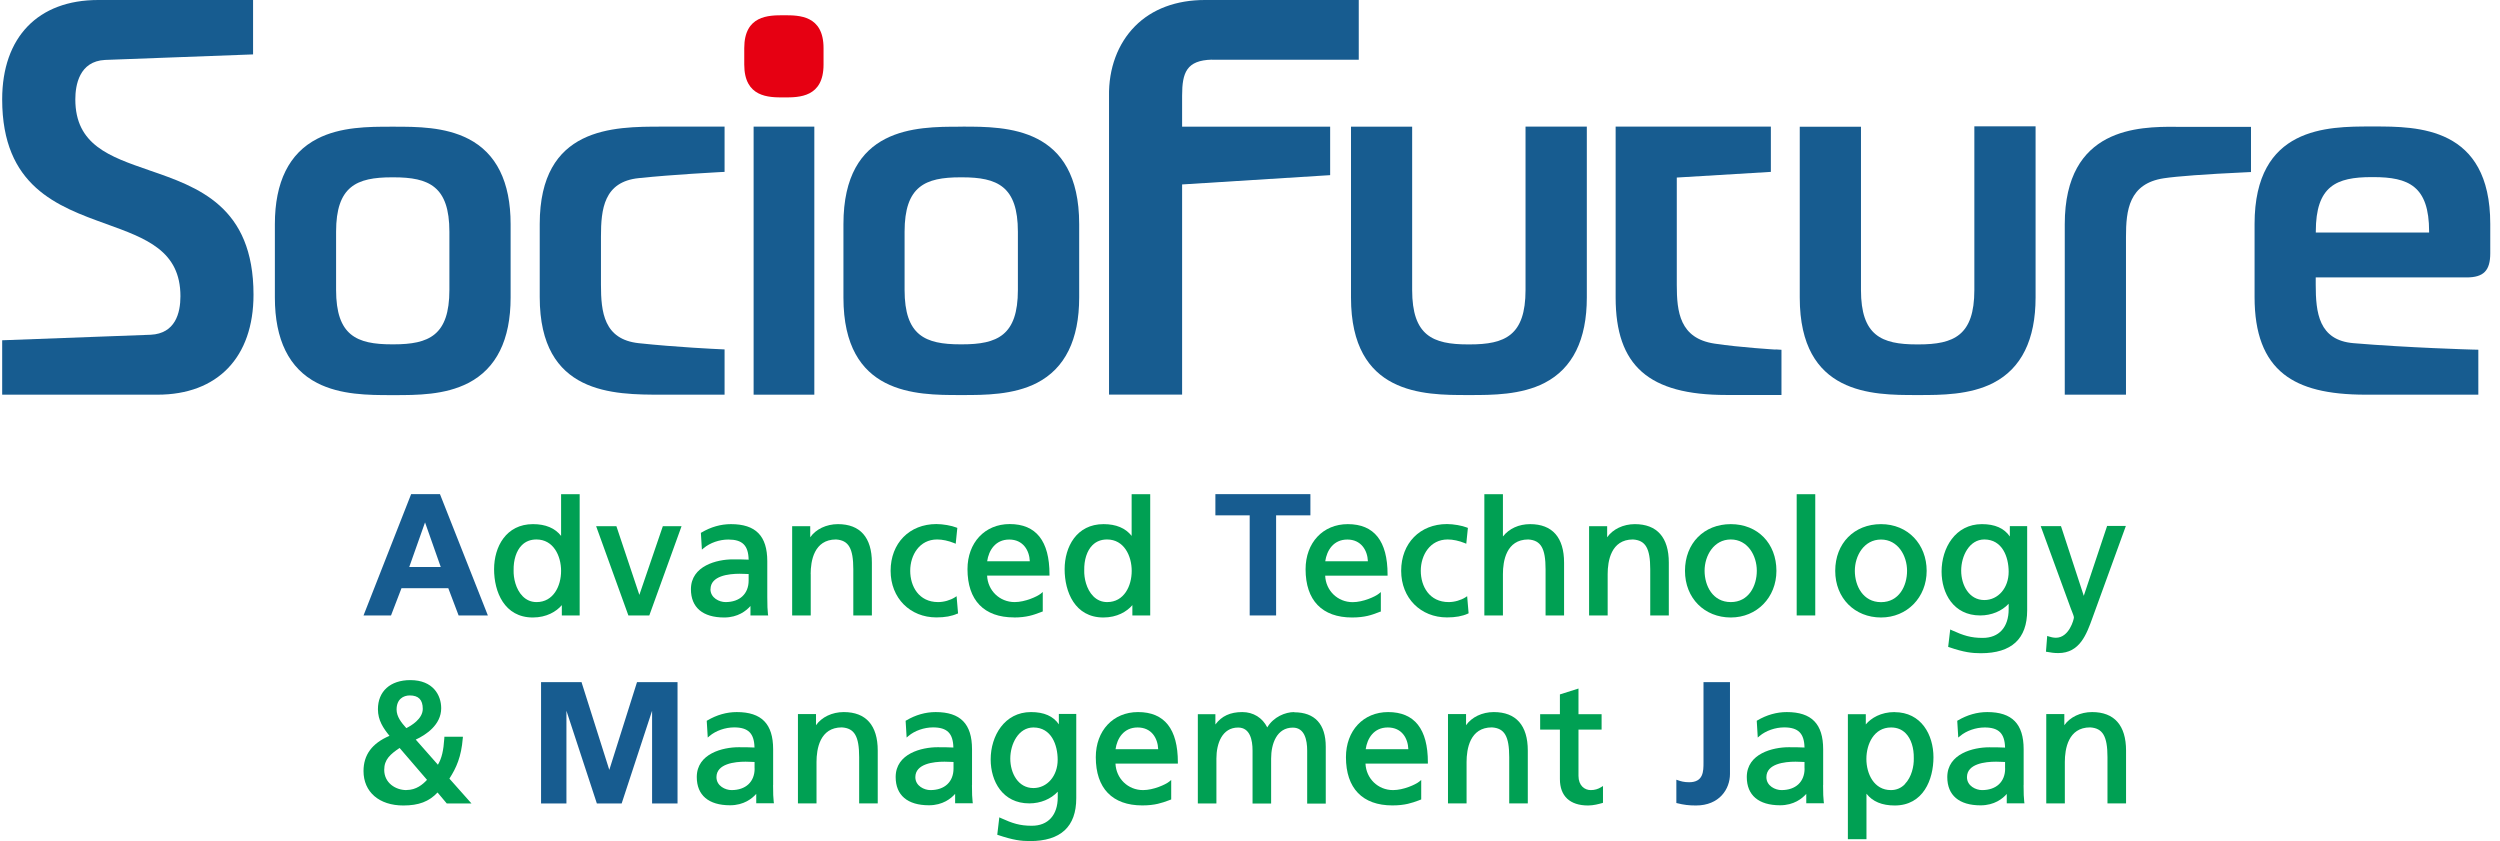
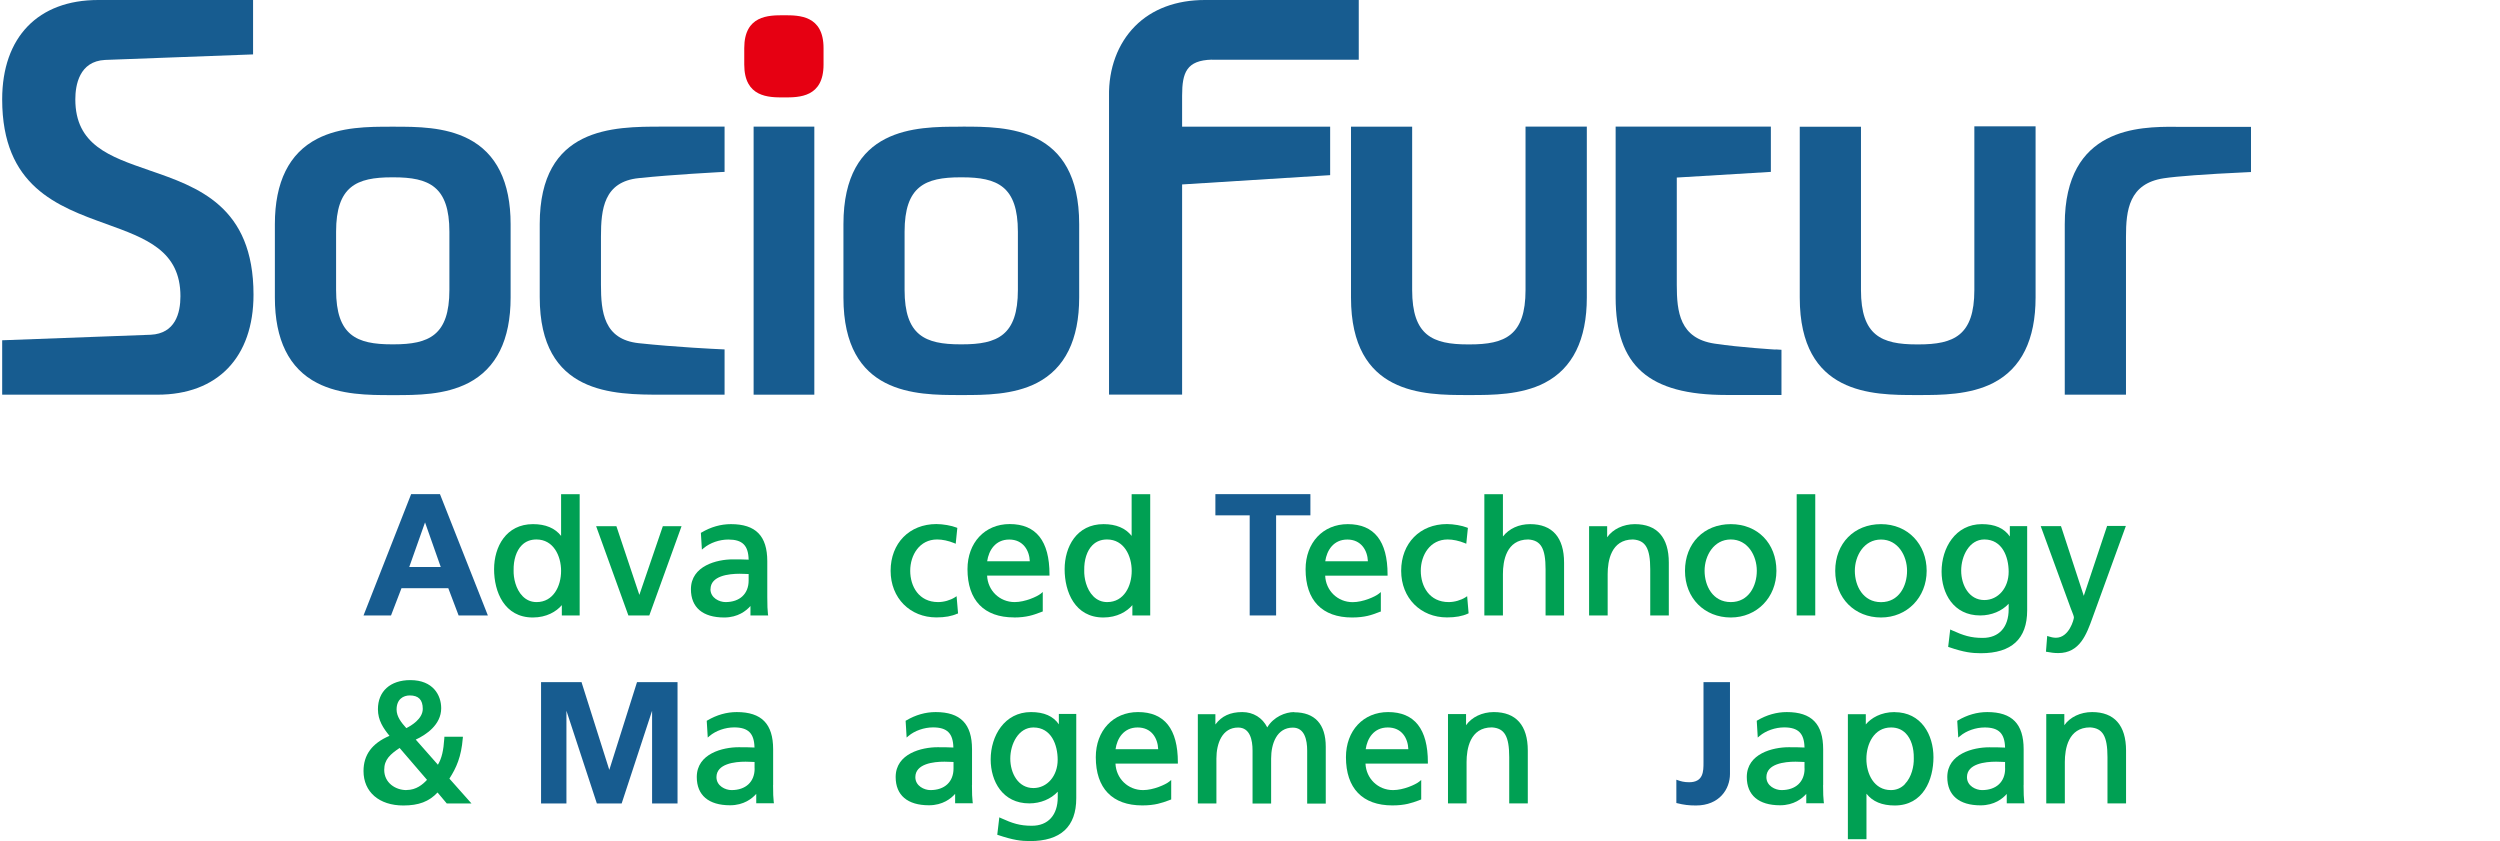
<svg xmlns="http://www.w3.org/2000/svg" width="211" height="71" viewBox="0 0 211 71" fill="none">
  <g clip-path="url(#clip0_431_4168)">
    <path d="M12.58 14.366C9.24 13.213 6.357 12.226 6.357 8.388C6.357 7.192 6.685 5.169 8.864 5.058L21.359 4.592V0H8.29C3.215 0 0.184 3.133 0.184 8.388C0.184 15.733 4.851 17.419 8.969 18.903C12.327 20.117 15.229 21.159 15.229 25.003C15.229 26.432 14.79 28.149 12.722 28.253L0.184 28.719V33.311H13.29C18.365 33.311 21.396 30.154 21.396 24.868C21.396 17.401 16.71 15.788 12.574 14.366H12.58Z" fill="#175C90" />
    <path d="M102.282 5.04H114.679V0H101.696C99.282 0 97.239 0.754 95.794 2.213C94.337 3.685 93.559 5.788 93.602 8.124V33.305H99.77V15.567L112.265 14.783V10.693H99.77V8.075C99.77 6.113 100.152 5.095 102.276 5.034L102.282 5.04Z" fill="#175C90" />
    <path d="M53.906 15.034C56.839 14.727 60.623 14.537 60.66 14.531L61.154 14.507V10.687H55.875C51.764 10.687 45.553 10.687 45.553 18.915V25.077C45.553 33.311 51.764 33.311 55.875 33.311H61.154V29.491L60.654 29.467C60.617 29.467 57.098 29.307 53.906 28.964C50.967 28.645 50.721 26.352 50.721 24.028V19.97C50.721 17.64 50.967 15.34 53.906 15.034Z" fill="#175C90" />
    <path d="M39.528 11.717C37.546 10.699 35.176 10.693 33.249 10.693H33.027C31.12 10.693 28.743 10.693 26.767 11.717C24.403 12.937 23.199 15.359 23.199 18.921V25.114C23.199 28.676 24.397 31.104 26.767 32.324C28.749 33.342 31.12 33.348 33.046 33.348H33.268C35.176 33.348 37.546 33.348 39.528 32.324C41.892 31.104 43.096 28.682 43.096 25.114V18.921C43.096 15.359 41.899 12.931 39.528 11.717ZM37.929 19.559V24.47C37.929 28.314 36.2 29.062 33.219 29.062H33.077C30.095 29.062 28.366 28.314 28.366 24.47V19.559C28.366 15.72 30.095 14.966 33.077 14.966H33.219C36.2 14.966 37.929 15.72 37.929 19.559Z" fill="#175C90" />
    <path d="M128.755 10.693V24.476C128.755 28.32 127.026 29.068 124.044 29.068H123.896C120.914 29.068 119.186 28.32 119.186 24.476V10.693H114.024V25.114C114.024 33.342 120.173 33.342 123.853 33.342H124.1C125.909 33.342 128.384 33.342 130.372 32.312C132.73 31.092 133.928 28.67 133.928 25.108V10.687H128.761L128.755 10.693Z" fill="#175C90" />
    <path d="M166.635 10.668V24.476C166.635 28.32 164.907 29.068 161.925 29.068H161.777C158.795 29.068 157.066 28.32 157.066 24.476V10.699H151.899V25.113C151.899 33.342 158.054 33.342 161.727 33.342H161.974C163.783 33.342 166.259 33.342 168.247 32.312C170.605 31.091 171.803 28.67 171.803 25.107V10.662H166.635V10.668Z" fill="#175C90" />
    <path d="M149.856 29.504C149.856 29.504 146.849 29.326 144.707 29.001C141.762 28.559 141.521 26.315 141.521 24.053V14.985L149.461 14.507V10.687H136.36V25.108C136.36 30.877 139.157 33.336 145.707 33.336H150.356V29.522L149.868 29.491L149.856 29.504Z" fill="#175C90" />
    <path d="M183.613 10.699C180.582 10.699 174.266 10.699 174.266 18.927V33.311H179.433V19.994C179.433 17.738 179.68 15.494 182.625 15.046C183.718 14.88 186.181 14.697 189.391 14.549L189.984 14.519V10.705H183.613V10.699Z" fill="#175C90" />
-     <path d="M200.355 10.675H200.115C196.441 10.675 190.286 10.675 190.286 18.903V25.077C190.286 28.142 191.095 30.27 192.756 31.582C194.25 32.759 196.448 33.311 199.67 33.311H209.171V29.516L208.665 29.504C208.61 29.504 203.214 29.35 198.639 28.964C195.694 28.719 195.447 26.383 195.447 24.016V23.415H208.171C209.616 23.415 210.178 22.845 210.178 21.374V18.903C210.178 10.675 204.029 10.675 200.349 10.675H200.355ZM205.017 19.54C205.017 19.54 205.017 19.602 205.017 19.626C204.955 19.626 204.875 19.626 204.776 19.626H195.454V19.54C195.454 15.696 197.182 14.948 200.164 14.948H200.306C203.288 14.948 205.017 15.702 205.017 19.54Z" fill="#175C90" />
    <path d="M81.249 10.693H81.008C77.335 10.693 71.186 10.693 71.186 18.921V25.114C71.186 33.342 77.335 33.342 81.014 33.342H81.255C83.064 33.342 85.54 33.342 87.528 32.312C89.886 31.092 91.083 28.67 91.083 25.108V18.915C91.083 10.687 84.935 10.687 81.255 10.687L81.249 10.693ZM85.91 19.559V24.47C85.91 28.314 84.181 29.062 81.2 29.062H81.058C78.076 29.062 76.347 28.314 76.347 24.47V19.559C76.347 15.72 78.076 14.966 81.058 14.966H81.2C84.181 14.966 85.91 15.72 85.91 19.559Z" fill="#175C90" />
    <path d="M68.729 10.687H63.605V33.311H68.729V10.687Z" fill="#175C90" />
    <path d="M66.198 8.222C67.439 8.222 69.507 8.222 69.507 5.451V4.059C69.507 1.288 67.433 1.288 66.198 1.288H66.124C64.883 1.288 62.815 1.288 62.815 4.059V5.451C62.815 8.222 64.889 8.222 66.124 8.222H66.198Z" fill="#E60012" />
    <path d="M34.7 41.705L30.737 51.803L30.681 51.944H33.002L33.885 49.645H37.836L38.707 51.944H41.176L37.133 41.705H34.706H34.7ZM37.2 47.855H34.54L35.873 44.09L37.2 47.855Z" fill="#175C90" />
    <path d="M47.356 45.23C46.837 44.568 46.041 44.237 44.985 44.237C42.713 44.237 41.701 46.15 41.701 48.044C41.701 49.939 42.559 52.116 44.973 52.116C46.127 52.116 46.961 51.613 47.418 51.073V51.944H48.924V41.711H47.356V45.23ZM45.288 50.816C44.831 50.816 44.436 50.65 44.109 50.319C43.522 49.724 43.331 48.774 43.349 48.143C43.331 47.254 43.578 46.481 44.035 46.021C44.356 45.696 44.775 45.531 45.275 45.531C46.708 45.531 47.356 46.91 47.356 48.185C47.356 49.461 46.708 50.816 45.288 50.816Z" fill="#00A053" />
    <path d="M53.962 50.209L52.023 44.409H50.313L53.036 51.944H54.801L57.524 44.409H55.944L53.962 50.209Z" fill="#00A053" />
    <path d="M63.339 51.153V51.944H64.833L64.815 51.828C64.778 51.539 64.759 51.08 64.759 50.405V47.37C64.759 45.23 63.784 44.237 61.691 44.237C60.833 44.237 59.999 44.476 59.209 44.942L59.154 44.973L59.24 46.389L59.394 46.26C59.925 45.813 60.722 45.537 61.469 45.537C62.654 45.537 63.16 46.027 63.185 47.235C62.703 47.211 62.339 47.211 61.845 47.211C60.53 47.211 58.314 47.744 58.314 49.731C58.314 51.27 59.314 52.116 61.123 52.116C62.29 52.116 62.993 51.539 63.333 51.153H63.339ZM59.968 49.731C59.968 48.596 61.506 48.425 62.426 48.425C62.568 48.425 62.709 48.431 62.852 48.437C62.963 48.437 63.074 48.449 63.185 48.449V48.995C63.185 50.117 62.438 50.816 61.234 50.816C60.722 50.816 59.962 50.473 59.962 49.724L59.968 49.731Z" fill="#00A053" />
-     <path d="M68.42 48.449C68.42 47.358 68.698 45.537 70.556 45.531C71.624 45.598 72.019 46.279 72.019 48.045V51.944H73.587V47.487C73.587 45.359 72.593 44.237 70.723 44.237C69.741 44.237 68.858 44.666 68.383 45.347V44.409H66.858V51.944H68.426V48.449H68.42Z" fill="#00A053" />
    <path d="M80.792 51.803L80.86 51.772L80.736 50.319L80.588 50.417C80.212 50.657 79.662 50.816 79.18 50.816C77.551 50.816 76.822 49.492 76.822 48.173C76.822 46.855 77.6 45.531 79.094 45.531C79.539 45.531 80.051 45.641 80.532 45.837L80.662 45.892L80.798 44.556L80.724 44.525C80.31 44.36 79.582 44.231 79.032 44.231C76.754 44.231 75.168 45.85 75.168 48.173C75.168 50.497 76.828 52.11 79.032 52.11C79.755 52.11 80.329 52.005 80.786 51.797L80.792 51.803Z" fill="#00A053" />
    <path d="M85.57 52.116C86.657 52.116 87.256 51.889 87.743 51.705C87.811 51.68 87.873 51.656 87.941 51.631L88.009 51.607V49.964L87.842 50.105C87.54 50.35 86.515 50.816 85.638 50.816C84.366 50.816 83.366 49.841 83.311 48.578H88.577V48.474C88.577 45.66 87.447 44.231 85.218 44.231C83.119 44.231 81.656 45.801 81.656 48.038C81.656 50.663 83.052 52.11 85.583 52.11L85.57 52.116ZM85.181 45.537C86.336 45.537 86.879 46.438 86.916 47.37H83.317C83.447 46.463 84.002 45.537 85.181 45.537Z" fill="#00A053" />
    <path d="M95.572 51.073V51.944H97.078V41.711H95.51V45.23C94.991 44.568 94.195 44.237 93.139 44.237C90.867 44.237 89.855 46.15 89.855 48.044C89.855 49.939 90.713 52.116 93.127 52.116C94.281 52.116 95.115 51.613 95.572 51.073ZM93.448 50.816C92.991 50.816 92.596 50.65 92.269 50.319C91.682 49.724 91.491 48.774 91.509 48.143C91.491 47.254 91.738 46.481 92.195 46.021C92.516 45.696 92.935 45.531 93.435 45.531C94.868 45.531 95.516 46.91 95.516 48.185C95.516 49.461 94.868 50.816 93.448 50.816Z" fill="#00A053" />
    <path d="M105.474 51.944H107.703V43.495H110.598V41.705H102.579V43.495H105.474V51.944Z" fill="#175C90" />
    <path d="M116.475 51.638L116.543 51.613V49.97L116.37 50.111C116.068 50.356 115.043 50.822 114.166 50.822C112.895 50.822 111.895 49.847 111.845 48.584H117.111V48.48C117.111 45.666 115.981 44.237 113.753 44.237C111.654 44.237 110.191 45.807 110.191 48.045C110.191 50.669 111.586 52.116 114.117 52.116C115.204 52.116 115.802 51.889 116.284 51.705C116.352 51.68 116.414 51.656 116.475 51.631V51.638ZM113.716 45.537C114.87 45.537 115.414 46.438 115.451 47.37H111.851C111.981 46.463 112.537 45.537 113.716 45.537Z" fill="#00A053" />
    <path d="M123.951 51.772L123.828 50.319L123.68 50.417C123.303 50.657 122.754 50.816 122.272 50.816C120.642 50.816 119.914 49.492 119.914 48.173C119.914 46.855 120.692 45.531 122.186 45.531C122.63 45.531 123.143 45.641 123.624 45.837L123.754 45.892L123.89 44.556L123.815 44.525C123.402 44.36 122.673 44.231 122.124 44.231C119.846 44.231 118.259 45.85 118.259 48.173C118.259 50.497 119.92 52.11 122.124 52.11C122.846 52.11 123.42 52.005 123.877 51.797L123.939 51.766L123.951 51.772Z" fill="#00A053" />
    <path d="M132.008 51.944V47.487C132.008 45.359 131.014 44.237 129.143 44.237C128.193 44.237 127.372 44.611 126.847 45.279V41.711H125.279V51.944H126.847V48.449C126.847 47.358 127.125 45.537 128.983 45.531C130.051 45.598 130.446 46.279 130.446 48.044V51.944H132.014H132.008Z" fill="#00A053" />
    <path d="M137.984 44.237C137.002 44.237 136.119 44.666 135.644 45.347V44.409H134.119V51.944H135.687V48.449C135.687 47.358 135.965 45.537 137.817 45.531C138.885 45.598 139.28 46.279 139.28 48.045V51.944H140.848V47.487C140.848 45.359 139.854 44.237 137.978 44.237H137.984Z" fill="#00A053" />
    <path d="M149.93 48.179C149.93 45.856 148.343 44.237 146.078 44.237C143.812 44.237 142.213 45.856 142.213 48.179C142.213 50.503 143.874 52.116 146.078 52.116C148.282 52.116 149.93 50.423 149.93 48.179ZM146.078 50.816C144.559 50.816 143.867 49.449 143.867 48.173C143.867 46.898 144.645 45.531 146.078 45.531C147.51 45.531 148.275 46.892 148.275 48.173C148.275 49.455 147.59 50.816 146.078 50.816Z" fill="#00A053" />
    <path d="M153.208 41.711H151.64V51.944H153.208V41.711Z" fill="#00A053" />
    <path d="M158.758 52.116C160.956 52.116 162.61 50.423 162.61 48.179C162.61 45.935 161.024 44.237 158.758 44.237C156.492 44.237 154.893 45.856 154.893 48.179C154.893 50.503 156.554 52.116 158.758 52.116ZM158.758 45.537C160.184 45.537 160.956 46.898 160.956 48.179C160.956 49.461 160.27 50.822 158.758 50.822C157.245 50.822 156.548 49.455 156.548 48.179C156.548 46.904 157.32 45.537 158.758 45.537Z" fill="#00A053" />
    <path d="M169.63 45.279C169.148 44.58 168.376 44.237 167.271 44.237C165.036 44.237 163.87 46.248 163.87 48.235C163.87 50.08 164.876 51.944 167.129 51.944C168.08 51.944 168.957 51.576 169.531 50.957V51.423C169.531 52.931 168.716 53.839 167.345 53.839C166.327 53.839 165.716 53.636 164.728 53.189L164.598 53.127L164.425 54.599L164.506 54.623C165.759 55.053 166.438 55.132 167.185 55.132C169.778 55.132 171.093 53.918 171.093 51.521V44.403H169.63V45.273V45.279ZM167.475 50.644C166.197 50.644 165.524 49.394 165.524 48.161C165.524 46.929 166.209 45.531 167.475 45.531C168.994 45.531 169.531 47.002 169.531 48.259C169.531 49.62 168.648 50.644 167.475 50.644Z" fill="#00A053" />
    <path d="M177.834 44.409L175.871 50.289L173.97 44.476L173.945 44.403H172.235L174.785 51.38C174.809 51.454 174.84 51.533 174.877 51.613C174.951 51.797 175.038 52.024 175.038 52.116C175.038 52.263 174.643 53.826 173.519 53.826C173.291 53.826 173.068 53.765 172.914 53.716L172.784 53.673L172.679 55.004L172.871 55.034C173.087 55.071 173.334 55.12 173.717 55.12C175.538 55.12 176.106 53.532 176.612 52.128L179.372 44.531L179.421 44.39H177.822L177.834 44.409Z" fill="#00A053" />
    <path d="M51.425 64.979L49.103 57.646L49.085 57.572H45.665V67.812H47.807V59.988L50.375 67.812H52.468L55.036 59.988V67.812H57.184V57.572H53.764L51.425 64.979Z" fill="#175C90" />
    <path d="M143.775 64.354C143.775 65.096 143.775 66.021 142.559 66.021C142.133 66.021 141.849 65.936 141.626 65.856L141.484 65.807V67.775L141.565 67.793C142.102 67.928 142.54 67.983 143.139 67.983C145.108 67.983 146.01 66.604 146.01 65.322V57.572H143.775V64.36V64.354Z" fill="#175C90" />
    <path d="M39.065 62.294V62.183H37.503V62.281C37.429 63.373 37.287 63.986 36.96 64.544L35.089 62.422C35.947 62.024 37.237 61.178 37.237 59.774C37.237 58.676 36.552 57.401 34.632 57.401C32.941 57.401 31.897 58.345 31.897 59.859C31.897 60.791 32.348 61.46 32.873 62.104C31.397 62.735 30.681 63.71 30.681 65.077C30.681 66.843 32.002 67.983 34.04 67.983C35.342 67.983 36.213 67.652 36.929 66.886L37.707 67.812H39.793L37.929 65.715C38.515 64.807 38.935 63.869 39.059 62.3L39.065 62.294ZM34.583 58.695C35.324 58.695 35.682 59.062 35.682 59.829C35.682 60.675 34.694 61.257 34.293 61.454C33.873 60.988 33.472 60.485 33.472 59.884C33.472 59.007 34.046 58.695 34.583 58.695ZM34.305 66.684C33.391 66.684 32.428 66.083 32.428 64.973C32.428 64.096 32.941 63.661 33.725 63.127L36.04 65.819C35.682 66.205 35.132 66.677 34.311 66.677L34.305 66.684Z" fill="#00A053" />
    <path d="M65.253 66.267V63.238C65.253 61.098 64.278 60.099 62.185 60.099C61.327 60.099 60.493 60.338 59.703 60.804L59.648 60.834L59.734 62.251L59.888 62.116C60.419 61.668 61.216 61.392 61.963 61.392C63.148 61.392 63.654 61.889 63.679 63.091C63.197 63.066 62.833 63.066 62.339 63.066C61.024 63.066 58.808 63.593 58.808 65.58C58.808 67.119 59.808 67.965 61.617 67.965C62.784 67.965 63.487 67.389 63.827 67.002V67.793H65.321L65.302 67.677C65.265 67.395 65.247 66.929 65.247 66.254L65.253 66.267ZM63.691 64.863C63.691 65.985 62.944 66.684 61.74 66.684C61.228 66.684 60.469 66.34 60.469 65.592C60.469 64.458 62.012 64.286 62.926 64.286C63.068 64.286 63.21 64.292 63.352 64.299C63.463 64.299 63.574 64.311 63.685 64.311V64.856L63.691 64.863Z" fill="#00A053" />
-     <path d="M71.211 60.099C70.229 60.099 69.346 60.528 68.871 61.208V60.27H67.346V67.806H68.914V64.311C68.914 63.219 69.192 61.392 71.05 61.392C72.118 61.46 72.513 62.14 72.513 63.906V67.806H74.081V63.348C74.081 61.221 73.087 60.099 71.217 60.099H71.211Z" fill="#00A053" />
    <path d="M82.039 66.267V63.238C82.039 61.098 81.064 60.099 78.971 60.099C78.113 60.099 77.279 60.338 76.489 60.804L76.434 60.834L76.52 62.251L76.674 62.116C77.205 61.668 78.002 61.392 78.749 61.392C79.934 61.392 80.44 61.889 80.465 63.091C79.983 63.066 79.619 63.066 79.125 63.066C77.81 63.066 75.594 63.593 75.594 65.58C75.594 67.119 76.594 67.965 78.403 67.965C79.57 67.965 80.274 67.389 80.613 67.002V67.793H82.107L82.089 67.677C82.052 67.395 82.033 66.929 82.033 66.254L82.039 66.267ZM80.477 64.863C80.477 65.985 79.73 66.684 78.526 66.684C78.014 66.684 77.255 66.34 77.255 65.592C77.255 64.458 78.792 64.286 79.712 64.286C79.854 64.286 79.996 64.292 80.144 64.299C80.255 64.299 80.366 64.311 80.477 64.311V64.856V64.863Z" fill="#00A053" />
    <path d="M89.373 61.141C88.898 60.442 88.12 60.099 87.015 60.099C84.78 60.099 83.613 62.11 83.613 64.096C83.613 65.942 84.62 67.806 86.873 67.806C87.824 67.806 88.7 67.438 89.274 66.819V67.284C89.274 68.793 88.46 69.694 87.089 69.694C86.07 69.694 85.459 69.492 84.471 69.044L84.342 68.983L84.169 70.454L84.249 70.479C85.502 70.902 86.181 70.988 86.928 70.988C89.521 70.988 90.836 69.774 90.836 67.376V60.258H89.367V61.123L89.373 61.141ZM87.219 66.512C85.934 66.512 85.268 65.261 85.268 64.029C85.268 62.796 85.953 61.398 87.219 61.398C88.737 61.398 89.268 62.87 89.268 64.127C89.268 65.488 88.385 66.512 87.219 66.512Z" fill="#00A053" />
    <path d="M96.047 60.099C93.948 60.099 92.485 61.668 92.485 63.906C92.485 66.53 93.88 67.977 96.411 67.977C97.498 67.977 98.097 67.75 98.584 67.573C98.652 67.548 98.714 67.524 98.782 67.499L98.85 67.475V65.831L98.677 65.972C98.374 66.218 97.35 66.684 96.473 66.684C95.201 66.684 94.201 65.709 94.146 64.446H99.412V64.341C99.412 61.527 98.282 60.099 96.053 60.099H96.047ZM94.152 63.232C94.281 62.324 94.837 61.398 96.016 61.398C97.195 61.398 97.714 62.306 97.751 63.232H94.152Z" fill="#00A053" />
    <path d="M109.234 60.099C108.481 60.099 107.487 60.503 106.956 61.392C106.554 60.583 105.783 60.099 104.85 60.099C103.838 60.099 103.11 60.43 102.579 61.147V60.276H101.097V67.812H102.665V64.016C102.665 62.754 103.147 61.405 104.499 61.405C105.505 61.405 105.715 62.459 105.715 63.342V67.818H107.283V64.023C107.283 62.76 107.764 61.411 109.116 61.411C110.116 61.411 110.326 62.465 110.326 63.348V67.824H111.894V63.023C111.894 61.123 110.975 60.117 109.228 60.117L109.234 60.099Z" fill="#00A053" />
    <path d="M117.161 60.099C115.062 60.099 113.598 61.668 113.598 63.906C113.598 66.53 114.994 67.977 117.519 67.977C118.605 67.977 119.204 67.75 119.692 67.573C119.76 67.548 119.821 67.524 119.883 67.499L119.951 67.475V65.831L119.778 65.972C119.476 66.218 118.451 66.684 117.574 66.684C116.302 66.684 115.302 65.709 115.247 64.446H120.513V64.341C120.513 61.527 119.383 60.099 117.154 60.099H117.161ZM115.265 63.232C115.395 62.324 115.944 61.398 117.13 61.398C118.315 61.398 118.827 62.306 118.864 63.232H115.265Z" fill="#00A053" />
    <path d="M126.075 60.099C125.094 60.099 124.211 60.528 123.735 61.208V60.27H122.21V67.806H123.779V64.311C123.779 63.219 124.056 61.392 125.915 61.392C126.983 61.46 127.378 62.14 127.378 63.906V67.806H128.946V63.348C128.946 61.221 127.952 60.099 126.075 60.099Z" fill="#00A053" />
-     <path d="M134.261 66.684C133.743 66.684 133.224 66.31 133.224 65.482V61.576H135.175V60.276H133.224V58.112L131.656 58.609V60.276H129.989V61.576H131.656V65.758C131.656 67.192 132.502 67.983 134.033 67.983C134.496 67.983 134.947 67.855 135.218 67.781L135.292 67.757V66.34L135.132 66.438C134.879 66.598 134.589 66.684 134.261 66.684Z" fill="#00A053" />
    <path d="M153.875 66.267V63.238C153.875 61.098 152.899 60.099 150.806 60.099C149.948 60.099 149.109 60.338 148.318 60.804L148.269 60.834L148.355 62.251L148.51 62.116C149.041 61.668 149.837 61.392 150.584 61.392C151.769 61.392 152.276 61.889 152.3 63.091C151.819 63.066 151.455 63.066 150.961 63.066C149.652 63.066 147.429 63.593 147.429 65.58C147.429 67.119 148.43 67.965 150.238 67.965C151.405 67.965 152.109 67.389 152.449 67.002V67.793H153.943L153.924 67.677C153.887 67.395 153.868 66.935 153.868 66.254L153.875 66.267ZM152.307 64.863C152.307 65.985 151.56 66.684 150.356 66.684C149.843 66.684 149.084 66.34 149.084 65.592C149.084 64.458 150.621 64.286 151.541 64.286C151.683 64.286 151.825 64.292 151.967 64.299C152.078 64.299 152.189 64.311 152.3 64.311V64.856L152.307 64.863Z" fill="#00A053" />
    <path d="M159.9 60.099C158.752 60.099 157.925 60.601 157.474 61.141V60.276H155.961V70.828H157.53V66.99C158.048 67.652 158.844 67.983 159.913 67.983C162.326 67.983 163.184 65.795 163.184 63.912C163.184 62.03 162.166 60.105 159.894 60.105L159.9 60.099ZM160.771 66.187C160.45 66.518 160.048 66.684 159.591 66.684C158.172 66.684 157.523 65.323 157.523 64.053C157.523 62.784 158.172 61.398 159.604 61.398C160.104 61.398 160.518 61.564 160.839 61.889C161.295 62.349 161.542 63.121 161.524 64.01C161.542 64.642 161.351 65.586 160.764 66.181L160.771 66.187Z" fill="#00A053" />
    <path d="M170.796 66.267V63.238C170.796 61.098 169.821 60.099 167.728 60.099C166.87 60.099 166.036 60.338 165.246 60.804L165.191 60.834L165.277 62.251L165.431 62.122C165.962 61.674 166.759 61.398 167.506 61.398C168.691 61.398 169.197 61.895 169.228 63.097C168.747 63.072 168.376 63.072 167.882 63.072C166.574 63.072 164.351 63.6 164.351 65.586C164.351 67.125 165.351 67.971 167.16 67.971C168.327 67.971 169.031 67.401 169.37 67.009V67.799H170.864L170.846 67.683C170.809 67.389 170.79 66.923 170.79 66.261L170.796 66.267ZM169.234 64.863C169.234 65.985 168.487 66.684 167.284 66.684C166.771 66.684 166.012 66.34 166.012 65.592C166.012 64.458 167.549 64.286 168.469 64.286C168.611 64.286 168.753 64.292 168.895 64.299C169.006 64.299 169.117 64.311 169.228 64.311V64.856L169.234 64.863Z" fill="#00A053" />
    <path d="M176.569 60.099C175.587 60.099 174.704 60.528 174.229 61.208V60.27H172.704V67.806H174.272V64.311C174.272 63.219 174.55 61.392 176.408 61.392C177.476 61.46 177.871 62.14 177.871 63.906V67.806H179.439V63.348C179.439 61.221 178.446 60.099 176.575 60.099H176.569Z" fill="#00A053" />
  </g>
  <defs>
    <clipPath id="clip0_431_4168">
      <rect width="210" height="71" fill="white" transform="translate(0.184)" />
    </clipPath>
  </defs>
</svg>